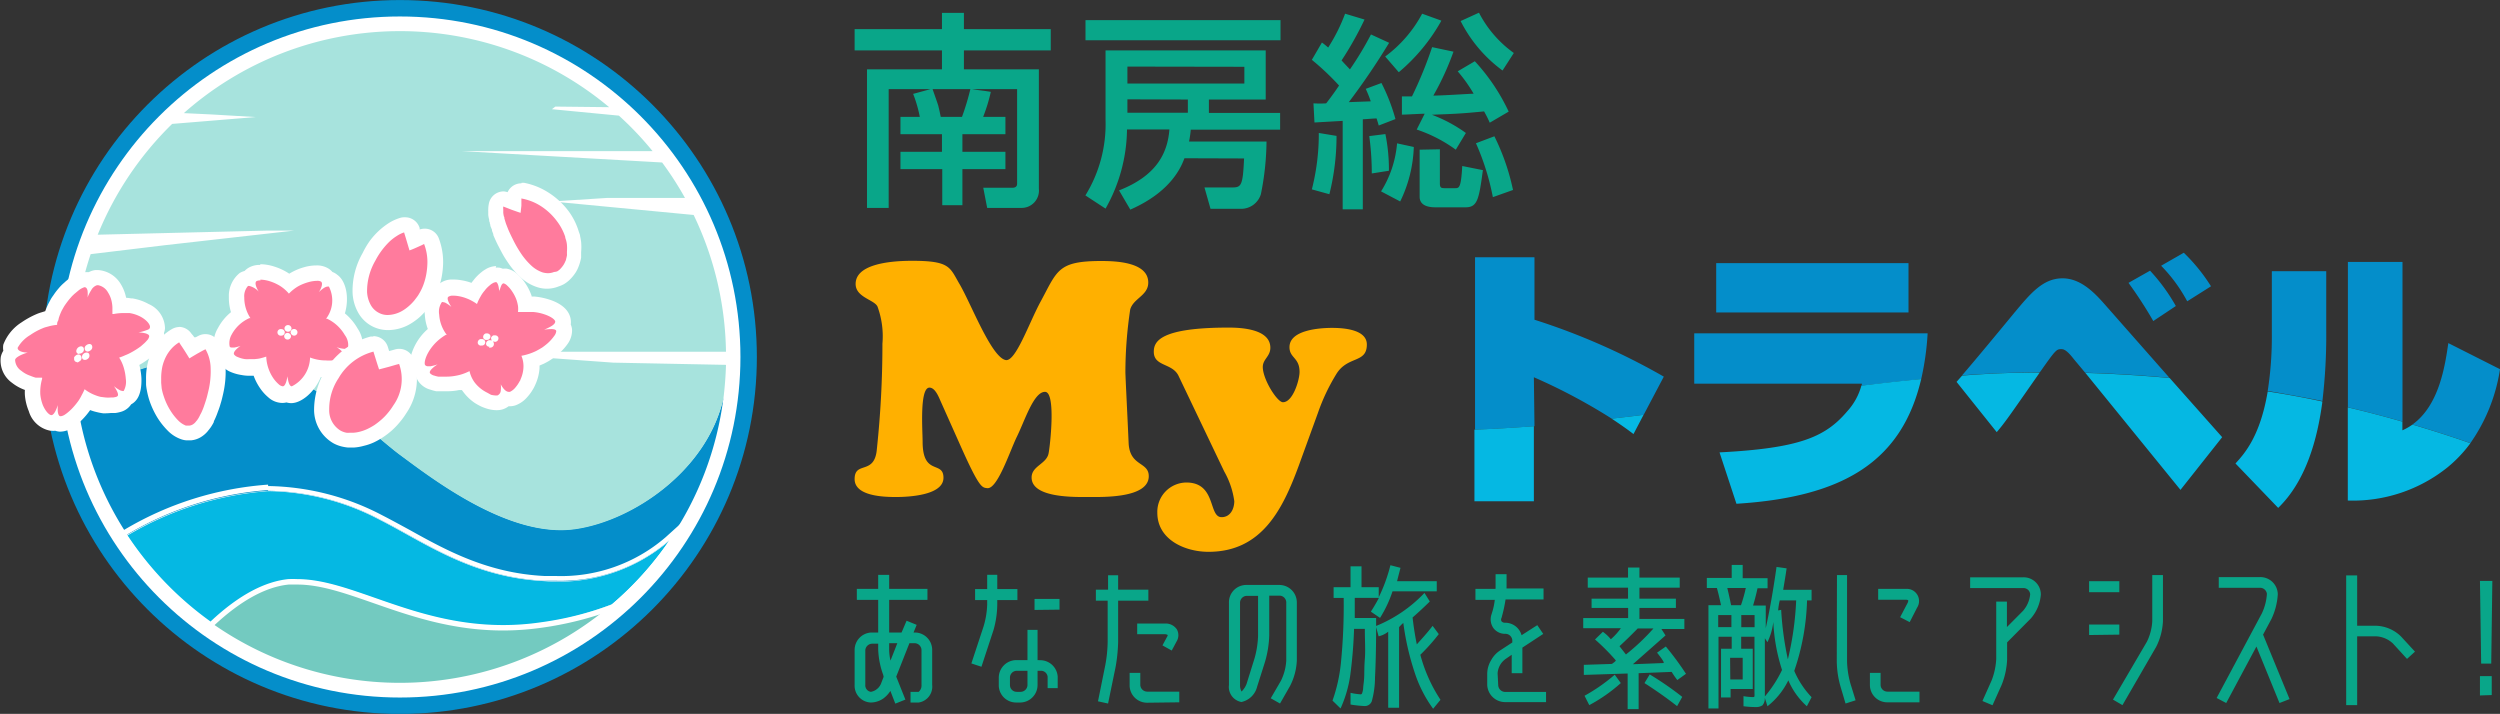
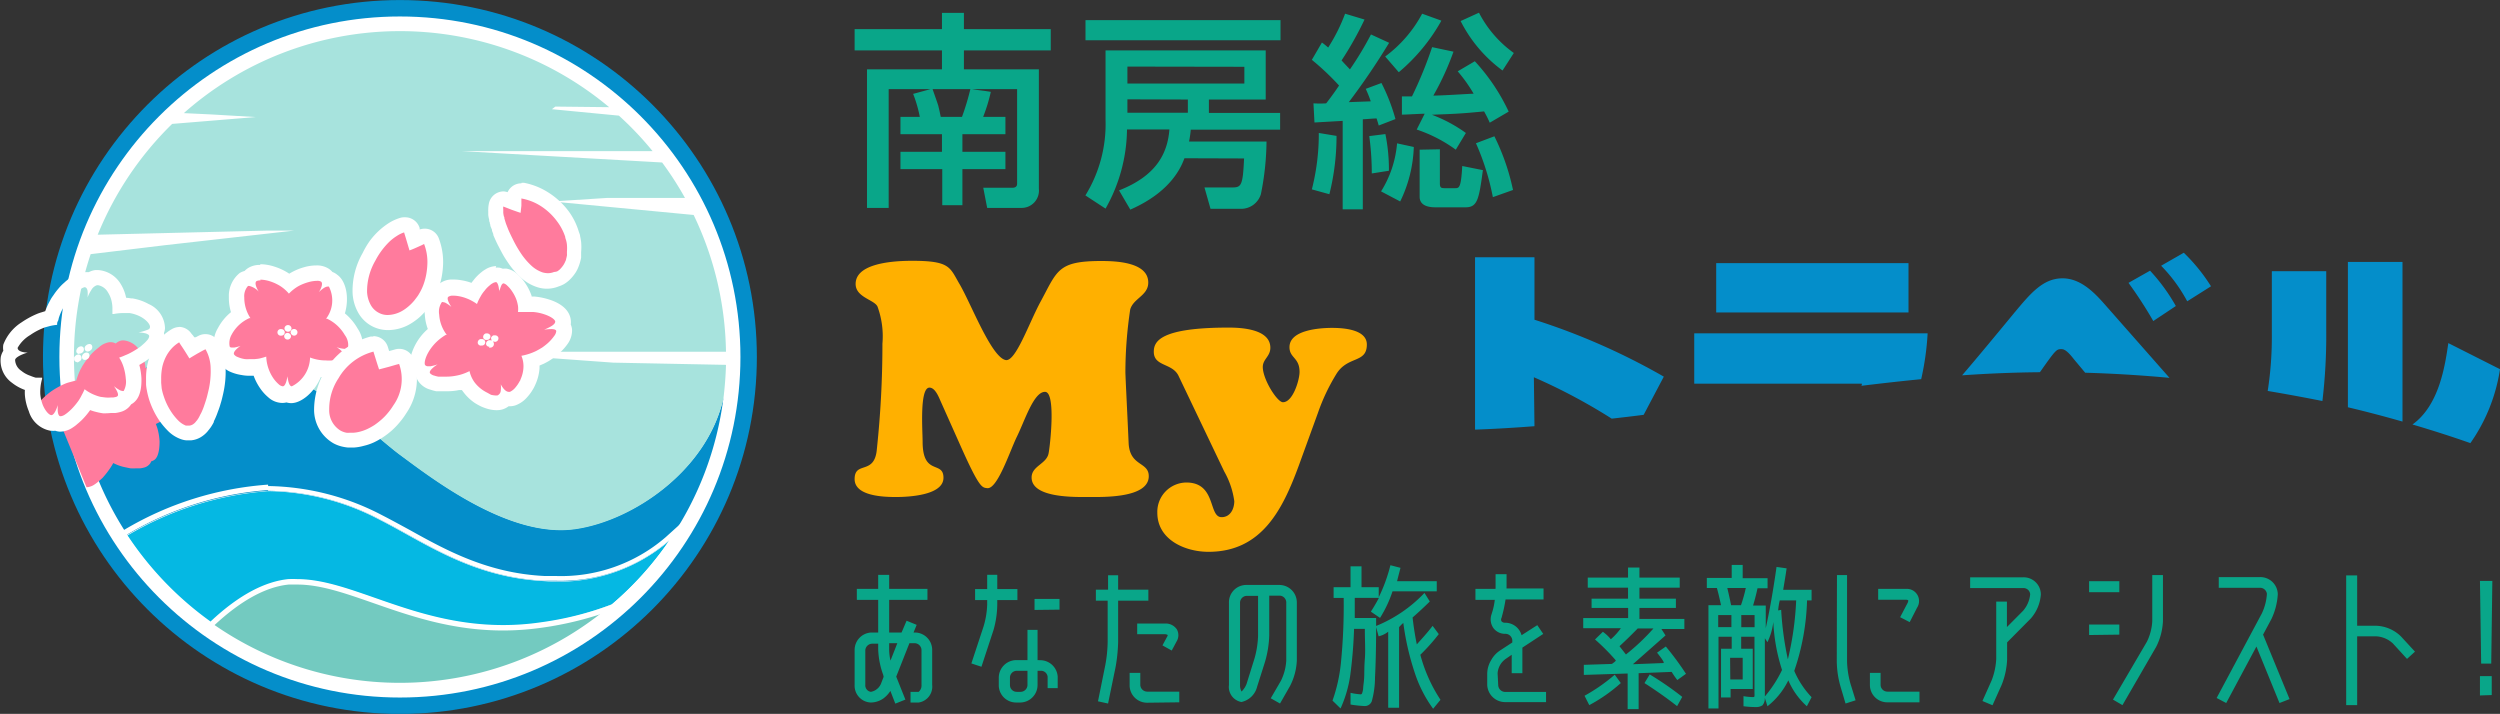
<svg xmlns="http://www.w3.org/2000/svg" viewBox="0 0 248.18 70.87">
  <rect x="0" y="0" width="248.18" height="70.87" fill="#333333" stroke="none" />
  <defs>
    <style>.cls-7{fill:#fff}.cls-2{fill:#048eca}.cls-4{fill:#05b8e3}.cls-6{fill:#ff7b9d}.cls-8{fill:#09a689}.cls-9{fill:#ffb000}</style>
  </defs>
  <circle cx="39.7" cy="35.44" r="34.62" stroke="#048eca" stroke-miterlimit="10" stroke-width="1.63" fill="#fff" />
  <path class="cls-2" d="M26.62 48.72a24.41 24.41 0 0111.1 2.86c4.33 2.17 9.1 5.72 16.3 6.07a16.92 16.92 0 0012.42-4 32.24 32.24 0 005.38-14.17c-1.62 7.22-9 12.18-14.68 13-6.5 1-14.13-4.94-17.43-7.36s-9.8-9.45-18.47-9.54a22.5 22.5 0 00-13.6 4.2 32.21 32.21 0 005 13.31 31.92 31.92 0 0113.98-4.37z" />
  <path d="M28.61 57.56c-2.23.23-4.82 1.49-7.71 4.21A32.35 32.35 0 0060.74 60a32.11 32.11 0 01-7.07 1.78C42.15 63.46 35 56.92 28.61 57.56z" fill="#73cac0" />
  <path class="cls-4" d="M66.44 53.69a16.92 16.92 0 01-12.42 4c-7.2-.35-12-3.9-16.3-6.07a24.41 24.41 0 00-11.1-2.86 31.92 31.92 0 00-14 4.42 32.72 32.72 0 008.29 8.63c2.89-2.72 5.48-4 7.71-4.21 6.39-.64 13.54 5.9 25.06 4.25A32.11 32.11 0 0060.74 60a32.13 32.13 0 005.7-6.31z" />
  <path d="M60.87 36L46 34.92h26.07a32.36 32.36 0 00-3.21-13.58L54.8 20l5.46-.35H68a32.48 32.48 0 00-2.27-3.52L45.78 15h19a31.79 31.79 0 00-3.34-3.52l-6.65-.64.34-.26 5.34.06a32.34 32.34 0 00-42.22.59l2.72.13 4.42.26-8.3.68a32.46 32.46 0 00-7.39 11l16.91-.41h2.6l-12.82 1.45-7.39.89a32.22 32.22 0 00-1.66 10.21 33.48 33.48 0 00.3 4.39 22.5 22.5 0 0113.6-4.2c8.67.09 15.18 7.11 18.47 9.54s10.93 8.32 17.43 7.36c5.7-.83 13.06-5.79 14.68-13 .13-1.09.22-2.19.25-3.31z" fill="#a7e3dd" />
  <path class="cls-6" d="M49.3 40a2.35 2.35 0 01-.66-.1 3 3 0 01-.53-.18 3.81 3.81 0 01-.56-.31 3.91 3.91 0 01-1-1 3.13 3.13 0 01-.36-.58 6 6 0 01-1.81.3h-.98a4.09 4.09 0 01-.48-.13 1.41 1.41 0 01-.82-.56.81.81 0 01-.15-.46 1 1 0 01-.34-.33 1.38 1.38 0 01-.08-1.11A4.89 4.89 0 0143.36 33a4.18 4.18 0 01-.46-1.72 2.34 2.34 0 01.46-1.77 1 1 0 01.37-.2.89.89 0 01.25-.37 1.4 1.4 0 01.81-.33H45a3.81 3.81 0 01.64.06 5.42 5.42 0 011 .29l.36.16.19-.32a4.59 4.59 0 01.33-.44 3 3 0 01.3-.34 3.12 3.12 0 01.35-.31 1.81 1.81 0 01.32-.22 1.35 1.35 0 01.67-.21.71.71 0 01.21 0 .83.83 0 01.34.15.75.75 0 01.28 0h.12a1.5 1.5 0 01.76.42 3.87 3.87 0 01.6.71 4.82 4.82 0 01.54 1.06 5.08 5.08 0 01.15.59H53a5.54 5.54 0 011.31.27c.55.17 1.5.58 1.6 1.33a1.16 1.16 0 01-.08.52.87.87 0 01.19.48 1.56 1.56 0 01-.34 1 4.62 4.62 0 01-.81.89 6.59 6.59 0 01-.55.43l-.35.22-.36.19a4.75 4.75 0 01-.88.36 3 3 0 010 .73 4 4 0 01-.35 1.38c-.05.1-.1.2-.16.3s-.1.17-.15.26-.24.32-.35.45a2 2 0 01-.84.62 1.12 1.12 0 01-.35.06 1.13 1.13 0 01-.36-.06 1.13 1.13 0 01-.6.4 2 2 0 01-.27-.04z" />
  <path class="cls-7" d="M49.21 28c.13 0 .21.18.27.39a3.53 3.53 0 01.08.61c0-.08 0-.18.07-.28a2.47 2.47 0 01.1-.29c.06-.17.15-.3.27-.3a.82.82 0 01.36.23 2.92 2.92 0 01.48.57 3.7 3.7 0 01.45.89 4.27 4.27 0 01.13.54 2.47 2.47 0 010 .61H52.9a4.61 4.61 0 011.13.23c.64.21 1.06.51 1.09.72a.36.36 0 01-.1.23 1.18 1.18 0 01-.29.23 5.22 5.22 0 01-.72.35 4.65 4.65 0 01.68-.06h.07c.24 0 .45.06.46.2a.91.91 0 01-.21.49 4.25 4.25 0 01-.67.74c-.15.13-.32.26-.5.39l-.3.18-.31.17a5.64 5.64 0 01-1.47.48 2.68 2.68 0 01.2 1.23 3.19 3.19 0 01-.29 1.12c0 .08-.08.16-.12.24s-.09.15-.13.22a4 4 0 01-.28.37 1.56 1.56 0 01-.52.4h-.11c-.35 0-.65-.47-.8-.75a2.31 2.31 0 010 .64.55.55 0 01-.34.47h-.16a2.33 2.33 0 01-.47-.07L48.4 39a4 4 0 01-.44-.25 3.54 3.54 0 01-.83-.77 3 3 0 01-.52-1.14 5.07 5.07 0 01-.69.29 4.11 4.11 0 01-.67.17 4.71 4.71 0 01-.89.09h-.85a2.74 2.74 0 01-.39-.1.81.81 0 01-.43-.24c-.15-.24.43-.67.75-.88a4.17 4.17 0 01-.7.19h-.21a.4.4 0 01-.33-.12c-.2-.35.37-2 2.06-3h.09a3.66 3.66 0 01-.75-2 1.69 1.69 0 01.26-1.24.15.15 0 01.14 0 .61.61 0 01.31.11 3.39 3.39 0 01.5.36c-.19-.28-.5-.83-.31-1a.76.76 0 01.38-.12H45a3.49 3.49 0 01.53.05 4.07 4.07 0 01.86.25 3.49 3.49 0 01.48.23 4.2 4.2 0 01.48.3 5.06 5.06 0 01.23-.52c.09-.16.17-.31.26-.45a3.58 3.58 0 01.28-.37 2.86 2.86 0 01.27-.31c.09-.09.18-.16.26-.23a1.18 1.18 0 01.24-.17.65.65 0 01.3-.11m-.9 5.72h.13a.35.35 0 00.26-.42.34.34 0 00-.33-.22h-.12a.36.36 0 00-.26.42.32.32 0 00.32.23m.77.18a.4.4 0 00.15 0 .35.35 0 00.26-.43.34.34 0 00-.32-.21H49a.33.33 0 00-.13.07l-.09.1a.28.28 0 000 .25.27.27 0 00.17.19.35.35 0 00.14 0m-1.32.4h.11a.32.32 0 10-.06-.64h-.12a.36.36 0 00-.27.41.32.32 0 00.33.24m.78.2a.3.3 0 00.13 0A.36.36 0 0049 34a.34.34 0 00-.34-.22.32.32 0 00-.13 0 .36.36 0 00-.27.42.32.32 0 00.33.22m.67-8a2.06 2.06 0 00-1.08.33 3 3 0 00-.4.28 4.17 4.17 0 00-.38.34 3.59 3.59 0 00-.37.42c-.08.09-.15.19-.23.29a5.22 5.22 0 00-1-.26 4.38 4.38 0 00-.76-.07h-.3a2.06 2.06 0 00-1.25.52 1.49 1.49 0 00-.28.34 1.56 1.56 0 00-.34.23 3 3 0 00-.7 2.36 4.93 4.93 0 00.3 1.46 5.48 5.48 0 00-1.65 2.57A2.12 2.12 0 0041 37a1.66 1.66 0 00.3.36 1.65 1.65 0 00.21.46 2.11 2.11 0 001.21.86 4.91 4.91 0 00.58.16H44.4a5.55 5.55 0 001.18-.12h.27l.12.16A4.76 4.76 0 0047.13 40a6.11 6.11 0 00.65.36 5 5 0 00.67.24 3.34 3.34 0 00.85.12 2.18 2.18 0 00.52-.06 1.91 1.91 0 00.67-.33h.12a1.77 1.77 0 00.56-.09 2.82 2.82 0 001.18-.83 4.34 4.34 0 00.42-.54c.07-.12.14-.22.2-.33s.12-.23.17-.35a4.68 4.68 0 00.42-1.63v-.27l.44-.19.34-.18a4.61 4.61 0 00.46-.29c.18-.13.39-.29.58-.45a5.15 5.15 0 00.94-1 2.31 2.31 0 00.47-1.45 1.53 1.53 0 00-.13-.51 1.93 1.93 0 000-.48c-.16-1.21-1.4-1.77-2.13-2a6.78 6.78 0 00-1.45-.3h-.31a.19.19 0 000-.08 5.33 5.33 0 00-.62-1.24 4.68 4.68 0 00-.71-.84 2.21 2.21 0 00-1.14-.61 1.14 1.14 0 00-.26 0h-.15a1.89 1.89 0 00-.32-.1 2.09 2.09 0 00-.36 0z" />
  <path class="cls-6" d="M54.4 27.9a2.45 2.45 0 01-.75-.12 3.68 3.68 0 01-1.38-.78 7.08 7.08 0 01-1.11-1.3c-.16-.23-.32-.48-.47-.74l-.42-.79c-.19-.38-.36-.73-.49-1.06l-.18-.46a4.33 4.33 0 01-.17-.51l-.12-.44a4.3 4.3 0 01-.08-.45v-.36a2.27 2.27 0 010-.5.73.73 0 01.39-.5.69.69 0 01.62 0l.8.3v-.47a.75.75 0 01.29-.53.7.7 0 01.46-.16H52a6.07 6.07 0 012 .79 6.86 6.86 0 011.9 1.74 6.08 6.08 0 01.9 1.73 3.45 3.45 0 01.12.46 2.87 2.87 0 01.08.44 4.47 4.47 0 010 .89V25.54c0 .07-.06.26-.1.4a3.86 3.86 0 01-.15.39 2.38 2.38 0 01-.2.39 3.63 3.63 0 01-.52.62 4.33 4.33 0 01-.37.27l-.37.17a2.46 2.46 0 01-.89.12z" />
  <path class="cls-7" d="M51.85 19.72a5.34 5.34 0 011.78.7A6.09 6.09 0 0155.32 22a5.34 5.34 0 01.79 1.51c0 .13.07.26.1.39a2.53 2.53 0 01.07.38 4.61 4.61 0 010 .74 1.37 1.37 0 010 .19.45.45 0 010 .16 3.38 3.38 0 01-.08.34c0 .1-.07.21-.11.31a2.49 2.49 0 01-.15.28 3 3 0 01-.39.47 2.07 2.07 0 01-.24.17A1.34 1.34 0 0155 27a1.62 1.62 0 01-.61.12 2 2 0 01-.53-.08 3.1 3.1 0 01-1.1-.66 6.76 6.76 0 01-1-1.16 11.926 11.926 0 01-.84-1.45c-.13-.26-.34-.69-.47-1l-.09-.23-.09-.23c-.06-.15-.1-.3-.14-.43l-.06-.2c0-.07 0-.13-.05-.2a2.7 2.7 0 01-.06-.36v-.32a1.39 1.39 0 010-.3l.85.33.6.21.27.09.08-.71v-.72m0-1.5a1.49 1.49 0 00-1.37.88A1.62 1.62 0 0050 19a1.5 1.5 0 00-1.46 1.17 3.12 3.12 0 00-.07.63 1.55 1.55 0 000 .23v.3a2.7 2.7 0 00.09.47c0 .11 0 .19.06.27v.08l.05.16c0 .16.11.33.17.51v.09l.06.15.07.18v.09c.15.35.31.72.52 1.12s.29.56.44.83.33.54.5.79a7.89 7.89 0 001.23 1.44 4.38 4.38 0 001.68 1 3.1 3.1 0 002.1-.07 3.12 3.12 0 00.56-.24 3.53 3.53 0 00.45-.33 4.13 4.13 0 00.67-.78 2.86 2.86 0 00.27-.51 4.75 4.75 0 00.3-1v-.25-.31a5.57 5.57 0 000-1 5.78 5.78 0 00-.1-.57c0-.13-.08-.3-.14-.48a6.59 6.59 0 00-1-2 7.58 7.58 0 00-2.11-1.92 6.92 6.92 0 00-2.3-.9h-.26z" />
  <path class="cls-6" d="M28.88 39.23a.94.94 0 01-.45-.11.94.94 0 01-.43.09 1.41 1.41 0 01-.89-.39 3.83 3.83 0 01-.67-.75 4.83 4.83 0 01-.71-1.62 3.44 3.44 0 01-.45 0h-.61a3.43 3.43 0 01-.56-.06 3.88 3.88 0 01-.9-.25 1.43 1.43 0 01-.7-.58.92.92 0 01-.12-.44.85.85 0 01-.31-.33 2.26 2.26 0 01.24-2 4.42 4.42 0 011.51-1.65 4.34 4.34 0 01-.35-1.75c0-.32.08-1.37.73-1.77a1 1 0 01.5-.14 1 1 0 01.37-.38 1.4 1.4 0 01.76-.17 4 4 0 011.17.2 5 5 0 011.14.53 3.94 3.94 0 01.53.38 4.41 4.41 0 01.53-.35 4.86 4.86 0 011.13-.48 3.73 3.73 0 011.05-.16 1.4 1.4 0 01.82.2 1 1 0 01.33.37 1 1 0 01.46.16c.63.43.94 2 .31 3.51a4.57 4.57 0 011.5 1.6c.17.29.7 1.3.33 2a.94.94 0 01-.31.34 1 1 0 01-.12.46c-.32.59-1.28.8-1.68.86a4.59 4.59 0 01-.76.06 5.23 5.23 0 01-1-.09c-.44 1.57-1.63 2.66-2.4 2.66z" />
  <path class="cls-7" d="M25.84 27.76a3.41 3.41 0 01.94.16 4.64 4.64 0 011 .45 3.85 3.85 0 01.9.78 4.31 4.31 0 01.94-.74 4.79 4.79 0 011-.4 3.25 3.25 0 01.84-.13.77.77 0 01.4.07c.25.17 0 .75-.21 1.05.22-.21.61-.55.87-.55a.28.28 0 01.13 0 3 3 0 01-.28 3.19h.1a4 4 0 011.76 1.62 1.65 1.65 0 01.32 1.24c0 .1-.17.13-.32.13a2.59 2.59 0 01-.81-.17c.3.2.83.6.7.85a1.87 1.87 0 01-1.14.47 4.26 4.26 0 01-.64 0 4.32 4.32 0 01-1.56-.29 3.27 3.27 0 01-1.81 2.86c-.28 0-.39-.63-.43-1-.06.33-.19 1-.47 1a.75.75 0 01-.41-.21 3.3 3.3 0 01-.53-.6 4.08 4.08 0 01-.7-2.14c-.2.07-.39.12-.58.17s-.38.06-.56.08h-.51a3.28 3.28 0 01-.46 0 2.9 2.9 0 01-.73-.21.74.74 0 01-.35-.25c-.14-.25.35-.66.64-.85a4.28 4.28 0 01-.62.16h-.18c-.13 0-.24 0-.28-.11a1.72 1.72 0 01.2-1.18 3.71 3.71 0 011.76-1.63h.1a3.69 3.69 0 01-.61-2.05 1.51 1.51 0 01.37-1.14.32.32 0 01.14 0 1.87 1.87 0 01.92.56c-.18-.3-.47-.88-.2-1.05a.85.85 0 01.38-.06m2.74 5.09a.34.34 0 00.34-.32.35.35 0 00-.34-.34.35.35 0 00-.36.32.34.34 0 00.34.34m-.65.39a.34.34 0 00.34-.31.34.34 0 00-.34-.34.33.33 0 100 .65m1.27 0a.33.33 0 100-.66.34.34 0 00-.35.32.35.35 0 00.34.34m-.65.39a.34.34 0 00.35-.32.35.35 0 00-.34-.34.33.33 0 00-.34.32.34.34 0 00.33.34m-2.71-7.41a2.15 2.15 0 00-1.15.28 1.83 1.83 0 00-.4.32 1.81 1.81 0 00-.48.2 2.91 2.91 0 00-1.08 2.39 4.86 4.86 0 00.21 1.5 5.14 5.14 0 00-1.29 1.57 3.06 3.06 0 00-.23 2.69 1.69 1.69 0 00.27.36 2.33 2.33 0 00.16.41 2.21 2.21 0 001.07.91 4.39 4.39 0 001.08.3 3.79 3.79 0 00.64.07h.55a5.46 5.46 0 00.64 1.24 4.43 4.43 0 00.81.9A2.11 2.11 0 0028 40a1.8 1.8 0 00.44-.05 1.67 1.67 0 00.47.07c1 0 2.3-1.06 2.94-2.59h.46a6.25 6.25 0 00.87-.07 3.05 3.05 0 002.23-1.24 2 2 0 00.17-.44 1.81 1.81 0 00.26-.36 3 3 0 00-.34-2.71 5.52 5.52 0 00-1.26-1.5c.47-1.62.09-3.25-.77-3.84A1.51 1.51 0 0033 27a1.69 1.69 0 00-.36-.32 2.16 2.16 0 00-1.24-.33 4.49 4.49 0 00-1.26.19 5.63 5.63 0 00-1.29.55l-.14.08-.15-.1a5.79 5.79 0 00-1.31-.6 4.68 4.68 0 00-1.4-.24z" />
  <path class="cls-6" d="M38.48 32a2.78 2.78 0 01-1.28-.31 2.68 2.68 0 01-1.11-1.15 3.71 3.71 0 01-.4-1.57 6.76 6.76 0 01.92-3.51 8.06 8.06 0 011.53-2 6.41 6.41 0 01.86-.66 3.68 3.68 0 01.92-.43h.2a.75.75 0 01.72.54l.29 1 .42-.19.21-.1a.81.81 0 01.34-.08.58.58 0 01.26.05.73.73 0 01.43.41 5.75 5.75 0 01.39 2.17 7.69 7.69 0 01-.13 1.25 6.94 6.94 0 01-.37 1.29 7.22 7.22 0 01-.44.88c-.08.15-.17.28-.26.42l-.29.36a6.6 6.6 0 01-.63.66 5.94 5.94 0 01-.71.51 3.73 3.73 0 01-1.87.55z" />
  <path class="cls-7" d="M40.12 23.09s.14.45.27.89l.26.88.24-.09.24-.1.27-.12.49-.22.21-.11a5 5 0 01.33 1.88 7.31 7.31 0 01-.11 1.11 6.26 6.26 0 01-.32 1.15 5.27 5.27 0 01-.39.79 2.64 2.64 0 01-.23.35l-.25.33a4.85 4.85 0 01-.55.56 4.19 4.19 0 01-.6.44 3 3 0 01-1.48.44 1.82 1.82 0 01-.92-.23 1.91 1.91 0 01-.81-.83 3 3 0 01-.33-1.21 6.05 6.05 0 01.82-3.12A7.43 7.43 0 0138.65 24a4.74 4.74 0 01.75-.58 3 3 0 01.72-.35m0-1.5a1.39 1.39 0 00-.4.06 4.59 4.59 0 00-1.1.5 7.06 7.06 0 00-1 .77 7.5 7.5 0 00-.9 1 8.4 8.4 0 00-.72 1.22 7.52 7.52 0 00-1 3.91 4.4 4.4 0 00.49 1.88 3.39 3.39 0 001.42 1.46 3.45 3.45 0 001.63.4 4.44 4.44 0 002.25-.65 6.24 6.24 0 00.8-.58 6.44 6.44 0 00.73-.75q.18-.21.33-.42c.1-.15.2-.3.29-.46a8.14 8.14 0 00.49-1 7.79 7.79 0 00.42-1.44 8.28 8.28 0 00.14-1.38 6.65 6.65 0 00-.44-2.46 1.49 1.49 0 00-1.39-.93 1.69 1.69 0 00-.5.08v-.14a1.5 1.5 0 00-1.44-1.07z" />
-   <path class="cls-6" d="M6 42.06a.79.79 0 01-.45-.15.87.87 0 01-.42.1c-.72 0-1.26-.77-1.55-1.44a4.65 4.65 0 01-.33-1.38 5.15 5.15 0 010-1 3.55 3.55 0 01-.5-.19 3.23 3.23 0 01-1.09-.6 2 2 0 01-.89-1.79 1.2 1.2 0 01.34-.61 1 1 0 01-.05-.63c.13-.67 1.18-1.48 1.49-1.71a8 8 0 011.39-.77 3.44 3.44 0 01.42-.14l.41-.11a2.8 2.8 0 01.28-.06 1.9 1.9 0 01.09-.29 5.94 5.94 0 01.32-.79l.2-.37.23-.35a7.74 7.74 0 01.47-.62l.24-.27.27-.26.46-.38a2.06 2.06 0 011-.48h.15a1 1 0 01.49.13 1.24 1.24 0 01.64-.31h.15a2.14 2.14 0 011.62 1.06 3.21 3.21 0 01.47 1.18 3.89 3.89 0 01.08.51h.64l.39.05a4.56 4.56 0 011.42.48c.65.37 1.32 1 1.26 1.7a1 1 0 01-.16.44 1 1 0 01.08.45 1.52 1.52 0 01-.4.85 2.74 2.74 0 01-.34.35l-.2.17a1 1 0 01-.17.15 6.92 6.92 0 01-1 .66c-.16.09-.32.17-.5.25a4.56 4.56 0 01.18.52 6 6 0 01.19 1.2c0 1.37-.35 1.7-.47 1.81a1 1 0 01-.36.18.82.82 0 01-.24.36 1.05 1.05 0 01-.48.26 2.56 2.56 0 01-.36.07h-.38a4.7 4.7 0 01-.62 0l-.57-.12a4.12 4.12 0 01-.61-.18c-.17-.06-.34-.14-.51-.22a4.48 4.48 0 01-.28.47 8.46 8.46 0 01-.78 1c-.14.13-.27.25-.4.35a3.17 3.17 0 01-.36.28 1.54 1.54 0 01-.83.3z" />
+   <path class="cls-6" d="M6 42.06a.79.79 0 01-.45-.15.87.87 0 01-.42.1c-.72 0-1.26-.77-1.55-1.44c.13-.67 1.18-1.48 1.49-1.71a8 8 0 011.39-.77 3.44 3.44 0 01.42-.14l.41-.11a2.8 2.8 0 01.28-.06 1.9 1.9 0 01.09-.29 5.94 5.94 0 01.32-.79l.2-.37.23-.35a7.74 7.74 0 01.47-.62l.24-.27.27-.26.46-.38a2.06 2.06 0 011-.48h.15a1 1 0 01.49.13 1.24 1.24 0 01.64-.31h.15a2.14 2.14 0 011.62 1.06 3.21 3.21 0 01.47 1.18 3.89 3.89 0 01.08.51h.64l.39.05a4.56 4.56 0 011.42.48c.65.37 1.32 1 1.26 1.7a1 1 0 01-.16.44 1 1 0 01.08.45 1.52 1.52 0 01-.4.85 2.74 2.74 0 01-.34.35l-.2.17a1 1 0 01-.17.15 6.92 6.92 0 01-1 .66c-.16.09-.32.17-.5.25a4.56 4.56 0 01.18.52 6 6 0 01.19 1.2c0 1.37-.35 1.7-.47 1.81a1 1 0 01-.36.18.82.82 0 01-.24.36 1.05 1.05 0 01-.48.26 2.56 2.56 0 01-.36.07h-.38a4.7 4.7 0 01-.62 0l-.57-.12a4.12 4.12 0 01-.61-.18c-.17-.06-.34-.14-.51-.22a4.48 4.48 0 01-.28.47 8.46 8.46 0 01-.78 1c-.14.13-.27.25-.4.35a3.17 3.17 0 01-.36.28 1.54 1.54 0 01-.83.3z" />
  <path class="cls-7" d="M9.72 28.31a1.42 1.42 0 011 .72 2.65 2.65 0 01.37.92 3.42 3.42 0 01.07.57v.65h.14a5 5 0 01.84-.09h.73a3.54 3.54 0 011.14.39c.61.35.9.77.88 1s-.2.25-.44.34a4.44 4.44 0 01-.71.19 3.44 3.44 0 01.69.09.91.91 0 01.28.12.2.2 0 01.1.19.78.78 0 01-.23.41 3.12 3.12 0 01-.26.27l-.16.14-.18.16A7.81 7.81 0 0113 35a4.13 4.13 0 01-.56.26 4.84 4.84 0 01-.61.24 3.9 3.9 0 01.49 1.12 5.23 5.23 0 01.17 1 1.88 1.88 0 01-.21 1.19.19.19 0 01-.13 0 .74.74 0 01-.33-.12 3 3 0 01-.51-.36c.2.29.54.83.35 1a.48.48 0 01-.16.08l-.27.05H11a3.08 3.08 0 01-.51 0L10 39.4a3.45 3.45 0 01-.52-.16 4 4 0 01-1.08-.6 6.49 6.49 0 01-.29.59 4.74 4.74 0 01-.31.54 6.74 6.74 0 01-.69.83 4.57 4.57 0 01-.34.31 2.68 2.68 0 01-.3.23 1 1 0 01-.42.18H6c-.15 0-.22-.19-.26-.42a4.06 4.06 0 010-.69c-.12.38-.36 1-.64 1-.2 0-.58-.36-.85-1A4 4 0 014 39.13a4.72 4.72 0 01.18-1.52v-.12h-.64A4.42 4.42 0 013 37.3a2.77 2.77 0 01-.87-.48 1.37 1.37 0 01-.63-1.07c0-.18.26-.34.51-.47a4.43 4.43 0 01.74-.28c-.37 0-1-.1-1-.47A3.42 3.42 0 013 33.26a6.27 6.27 0 011.23-.67 2 2 0 01.34-.12l.37-.1a4.63 4.63 0 01.73-.12c0-.12 0-.25.07-.36s.07-.24.11-.36a6 6 0 01.28-.7l.18-.32a3.28 3.28 0 01.2-.31c.14-.2.28-.38.42-.55l.22-.25.22-.21.42-.35a1.75 1.75 0 01.6-.33c.17 0 .26.15.3.35a3.06 3.06 0 010 .67 3.86 3.86 0 01.37-.73 1 1 0 01.55-.48m-1 6.58a.51.51 0 00.39-.13.38.38 0 00.1-.52.26.26 0 00-.22-.1.51.51 0 00-.31.12.37.37 0 00-.1.52.26.26 0 00.22.1m-.86.22a.51.51 0 00.35-.11.39.39 0 00.09-.52.29.29 0 00-.22-.1.51.51 0 00-.32.14c-.17.17-.21.41-.08.53a.27.27 0 00.21.09m.57.59a.46.46 0 00.3-.12.39.39 0 00.09-.52.32.32 0 00-.23-.09.46.46 0 00-.3.12.39.39 0 00-.08.53.35.35 0 00.22.08m-.84.24h.14a.55.55 0 00.14-.09.38.38 0 00.13-.6.27.27 0 00-.21-.09.44.44 0 00-.32.15.45.45 0 00-.11.13.74.74 0 000 .14.31.31 0 00.08.25.28.28 0 00.21.08m2.13-9.13h-.32a1.91 1.91 0 00-.65.21 2.21 2.21 0 00-.37 0h-.29a2.73 2.73 0 00-1.25.61 5.36 5.36 0 00-.54.45 3.2 3.2 0 00-.28.26q-.13.13-.27.3a6 6 0 00-.5.66c-.09.12-.17.24-.25.37l-.24.45a7.13 7.13 0 00-.33.77l-.35.11a4.4 4.4 0 00-.51.18 8.72 8.72 0 00-1.49.82 4.53 4.53 0 00-1.81 2.21 1.8 1.8 0 000 .61 1.87 1.87 0 00-.25.61A2.71 2.71 0 001.19 38a4.57 4.57 0 001.28.71 4.17 4.17 0 000 .5 5.21 5.21 0 00.39 1.61A2.76 2.76 0 005 42.76h.1a1.58 1.58 0 00.38 0 1.81 1.81 0 00.44.09H6a2.27 2.27 0 001.25-.43 3.09 3.09 0 00.43-.33c.14-.11.28-.24.43-.38a7.49 7.49 0 00.84-1 5 5 0 00.66.2 5.67 5.67 0 00.62.12A6.4 6.4 0 0011 41h.44a3.11 3.11 0 00.5-.1 1.79 1.79 0 00.83-.46 1.89 1.89 0 00.25-.3 1.73 1.73 0 00.28-.19c.19-.17.79-.67.74-2.39a6.27 6.27 0 00-.21-1.33 8.82 8.82 0 001.08-.72l.2-.17.21-.19a2.89 2.89 0 00.38-.4 2.23 2.23 0 00.58-1.28 1.53 1.53 0 000-.43 1.47 1.47 0 00.1-.44 2.68 2.68 0 00-1.63-2.42 4.93 4.93 0 00-1.62-.56H13a3.93 3.93 0 00-.48-.06 4.09 4.09 0 00-.52-1.34 2.85 2.85 0 00-2.25-1.41z" />
  <path class="cls-6" d="M34.66 43.71l-.41-.05a3.24 3.24 0 01-.79-.28 3.1 3.1 0 01-1.53-2.75 6.4 6.4 0 011-3.53 6.28 6.28 0 014-3h.14a.75.75 0 01.71.53l.36 1.11 1.28-.35h.21a.73.73 0 01.68.44 5.24 5.24 0 01-.61 4.82 6.88 6.88 0 01-.62.85 7.12 7.12 0 01-1.47 1.32 7.22 7.22 0 01-.82.46 5.43 5.43 0 01-.85.3 3.78 3.78 0 01-.84.14h-.43z" />
  <path class="cls-7" d="M37.06 34.87l.28.9c.14.45.29.9.29.9l.31-.08.68-.18.69-.2.31-.08a4.49 4.49 0 01-.57 4.11 6.15 6.15 0 01-.55.76 5.71 5.71 0 01-.64.66 8.32 8.32 0 01-.68.53 6.47 6.47 0 01-.72.4 4.16 4.16 0 01-.72.26 3.3 3.3 0 01-.69.11h-.34a1.65 1.65 0 01-.31 0 2 2 0 01-.59-.21 2.36 2.36 0 01-1.13-2.11 5.56 5.56 0 01.93-3.1 5.63 5.63 0 013.45-2.63m0-1.5h-.27a7.57 7.57 0 00-5.61 7.25A3.84 3.84 0 0033.09 44a3.42 3.42 0 001 .36 3.61 3.61 0 00.49.07h.53a4.75 4.75 0 001-.17 5.21 5.21 0 001-.34 7.35 7.35 0 00.92-.52 8 8 0 00.85-.65 7.46 7.46 0 00.78-.81 7.17 7.17 0 00.68-.93A6 6 0 0041 35.5a1.51 1.51 0 00-1.37-.87 1.52 1.52 0 00-.42.06l-.28.08-.3.08-.13-.42a1.51 1.51 0 00-1.43-1.06z" />
  <path class="cls-6" d="M18.73 43h-.2a1.25 1.25 0 01-.31-.07 2.77 2.77 0 01-1.06-.69 6.29 6.29 0 01-.9-1.15 7.69 7.69 0 01-.72-1.54 8.46 8.46 0 01-.23-.9c0-.15-.05-.32-.07-.48v-.5a6.82 6.82 0 01.13-1.36 6.1 6.1 0 01.41-1.31 5 5 0 01.71-1 4.29 4.29 0 01.93-.72.69.69 0 01.37-.1.74.74 0 01.62.34s.6.91.64 1l.16-.09.54-.3.31-.16a.68.68 0 01.34-.08.77.77 0 01.64.35 4.64 4.64 0 01.61 2.2 8.76 8.76 0 01-.23 2.49c-.07.33-.14.61-.22.87s-.17.55-.26.79a5.93 5.93 0 01-.29.69l-.13.26c-.06.13-.12.23-.17.32l-.18.27-.18.22a2.19 2.19 0 01-.5.42 1.42 1.42 0 01-.61.2z" />
  <path class="cls-7" d="M17.79 34l.16.25c.1.14.23.34.36.54.25.39.49.79.49.79l.24-.15.54-.32.56-.31.26-.13a3.91 3.91 0 01.51 1.84 8.38 8.38 0 01-.22 2.29c-.07.28-.13.56-.21.82s-.16.5-.24.73a6.32 6.32 0 01-.26.63c-.05.1-.1.18-.14.27s-.09.17-.13.25l-.14.21-.08.09-.07.09a1.11 1.11 0 01-.29.25.82.82 0 01-.32.11h-.36a2.23 2.23 0 01-.77-.52 5.7 5.7 0 01-.78-1 6.28 6.28 0 01-.64-1.38 5.22 5.22 0 01-.21-.8L16 38v-.44a5.69 5.69 0 01.12-1.18 4.42 4.42 0 01.37-1 3.74 3.74 0 01.6-.84 3.31 3.31 0 01.74-.58m0-1.5a1.59 1.59 0 00-.75.2 4.9 4.9 0 00-1.08.84 5.63 5.63 0 00-.84 1.19 6.53 6.53 0 00-.5 1.38 6.46 6.46 0 00-.16 1.56v.56a4.72 4.72 0 00.08.56 8 8 0 00.25 1 8.42 8.42 0 00.79 1.7 7.29 7.29 0 001 1.27 3.44 3.44 0 001.38.89 2 2 0 00.46.1H19a2.28 2.28 0 00.93-.31 2.74 2.74 0 00.69-.59l.1-.13a.39.39 0 00.08-.1 2.44 2.44 0 00.23-.33 3.24 3.24 0 00.2-.36v-.07l.1-.2a7.8 7.8 0 00.3-.75 8.09 8.09 0 00.28-.83c.09-.28.16-.58.23-.89a9.75 9.75 0 00.25-2.73 5.2 5.2 0 00-.73-2.54 1.48 1.48 0 00-1.27-.71 1.44 1.44 0 00-.69.17l-.27.14H19.28l-.09-.14-.19-.22a1.5 1.5 0 00-1.25-.67zM26.62 48.72a24.41 24.41 0 0111.1 2.86c4.33 2.17 9.1 5.72 16.3 6.07h1.12a16.53 16.53 0 0011.3-4 32.13 32.13 0 01-5.7 6.35 32.11 32.11 0 01-7.07 1.78 25.7 25.7 0 01-3.73.27c-8.89 0-15-4.56-20.42-4.56a9.1 9.1 0 00-.91 0c-2.23.23-4.82 1.49-7.71 4.21a32.72 32.72 0 01-8.29-8.63 31.92 31.92 0 0114-4.42m0-.54a32.35 32.35 0 00-14.3 4.5l-.46.29.3.46a32.72 32.72 0 008.42 8.78l.36.26.33-.31c2.63-2.46 5.12-3.83 7.4-4.06h.85c2.29 0 4.72.85 7.53 1.83 3.66 1.28 7.81 2.73 12.89 2.73a27.22 27.22 0 003.81-.27 33.31 33.31 0 007.19-1.81h.08l.08-.07a33.08 33.08 0 005.8-6.44l2.51-3.67-3.32 3a15.88 15.88 0 01-10.94 3.85h-1.1c-5.62-.28-9.74-2.55-13.37-4.57-.94-.51-1.83-1-2.71-1.45a25.11 25.11 0 00-11.34-2.91z" />
  <path class="cls-8" d="M92.37 8.85h-4.15v11.79h-2.15V6.88h7.44V5h-8.67V2.89h8.67V1.28h2.18v1.61h8.62V5h-8.62v1.88h7.44v11.86a1.72 1.72 0 01-1.72 1.9H98l-.39-2h2.86c.12 0 .5 0 .5-.39v-9.4H96.5c.54.1 1.26.16 1.86.27a16.51 16.51 0 01-.76 2.48h2.21v1.72h-4.27v1.75h4.27v1.72h-4.27v3.58h-2v-3.58h-4.15v-1.72h4.12v-1.75h-4.12V11.6h1.92a13.2 13.2 0 00-.66-2.28zm3.13 2.75a25.12 25.12 0 00.83-2.75h-3.75c.08.24.5 1.41.56 1.63.1.4.16.69.25 1.12zM107.76 2h19.36v2h-19.36zm9.82 13.71c-1.14 3.17-4.31 4.62-5.37 5.1l-1.12-1.91c3.65-1.43 4.81-3.61 5-6.05h-4.21a16.27 16.27 0 01-2.13 7.86l-2-1.31a13.5 13.5 0 002-7.51V5h15.9v4.88h-5.64v1.33h7.07v1.66h-8.87a10.46 10.46 0 01-.17 1.18h7.69a27.39 27.39 0 01-.56 5.23 2.05 2.05 0 01-2 1.45h-3l-.6-2.12h2.69c.95 0 1.12-.1 1.24-2.88zm-5.66-9.1v1.68h11.61V6.63zm0 3.25v1.33h6V9.88zM132.93 8.49a25.66 25.66 0 00-2.7-2.55l1-1.72a7.52 7.52 0 01.62.5 17.56 17.56 0 001.68-3.36l1.93.58A33.1 33.1 0 01133.18 6c.51.56.7.74.83.89a32.77 32.77 0 002.09-3.47l1.8.83a70.16 70.16 0 01-4 5.89l2.18-.08a13.32 13.32 0 00-.5-1.24l1.56-.58a18.81 18.81 0 011.39 3.58l-1.66.64c-.11-.39-.15-.49-.21-.7-.37 0-1.1.08-1.37.08v8.94h-2V12l-2.8.16-.1-1.9a10.29 10.29 0 001.26 0c.35-.44.95-1.26 1.28-1.77zm-.25 5a23.78 23.78 0 01-.71 5.79l-1.74-.48a22.25 22.25 0 00.69-5.6zm4.85-.18a17.55 17.55 0 01.35 3.64l-1.7.27a27.6 27.6 0 00-.25-3.71zm2.82 1.28A13.25 13.25 0 01139 20l-1.9-1a10.66 10.66 0 001.59-4.77zm2.74-12.54a18.35 18.35 0 01-4.23 5.12l-1.35-1.56a12.73 12.73 0 003.67-4.25zm-1.66 9.24c-.48 0-1.81.09-2.26.09V9.57h1a40.71 40.71 0 002-4.89l2.12.45a26.88 26.88 0 01-2 4.36c.83 0 3.09-.15 4-.19a15 15 0 00-1.58-2.22l1.7-1a19.53 19.53 0 013.36 5l-1.88 1.1c-.23-.52-.36-.75-.56-1.12-2.24.21-2.53.23-5.19.33a14.39 14.39 0 013.38 1.81l-1 1.66a14.34 14.34 0 00-3.88-2zm1.51 3.53v3.38c0 .41.11.48.44.48h1.06c.41 0 .6 0 .72-2.2l2.05.41c-.39 2.9-.54 3.69-1.72 3.69h-3c-.64 0-1.56-.14-1.56-1.05v-4.67zM149.16 7A13.78 13.78 0 01145 2.09l1.82-.83a11.27 11.27 0 003.46 4zm-.81 6.53a22.25 22.25 0 011.85 5.33l-2 .71a24.63 24.63 0 00-1.68-5.35z" />
  <path class="cls-2" d="M170.37 26.12h19.09v4.9h-19.09zM152.27 37.45a56.74 56.74 0 017.73 4.11c1.05-.12 2.11-.24 3.17-.38l2-3.79a66 66 0 00-12.84-5.65v-6.2h-5.9v17.11c2-.07 3.93-.19 5.9-.34zM191.36 33.09h-23.17v5h16.64c0 .07 0 .14-.05.21q3-.37 5.94-.66a27.13 27.13 0 00.64-4.55zM202.55 36.89c1.49-2.12 1.6-2.23 2.06-2.23.2 0 .5 0 1.27 1L207 37q4.17.12 8.37.51L208.75 30c-1.08-1.21-2.37-2.37-4-2.37-1.95 0-3.19 1.52-4.76 3.39-1.2 1.46-3.81 4.62-5.21 6.24q3.81-.27 7.71-.31zM230.93 32.82v-5.9h-5.4v6.28a34.7 34.7 0 01-.41 5.61q2.72.46 5.43 1a54.75 54.75 0 00.38-6.99zM238.5 26h-5.42v14.43q2.73.65 5.42 1.42zM248.18 36.65l-5.13-2.59c-.32 2.2-.89 6.17-3.56 8.08 1.93.57 3.85 1.18 5.75 1.85a17.26 17.26 0 002.94-7.34z" />
-   <path class="cls-4" d="M162.16 43.09l1-1.91c-1.06.14-2.12.26-3.17.38.8.53 1.55 1.05 2.17 1.53zM152.27 49.76v-7.45c-2 .15-3.93.27-5.9.34v7.11zM170.7 44.91l1.68 5.1c10.51-.66 16.4-4.12 18.34-12.38q-3 .28-5.94.66a6.17 6.17 0 01-1.41 2.55c-2.17 2.56-4.76 3.66-12.67 4.07zM216.46 48.63l4.14-5.23-5.21-5.87q-4.2-.39-8.37-.51zM198.22 42.9c.85-1 1.21-1.54 4.27-5.92q-3.9 0-7.71.31l-.55.62zM226.16 50.42c2.73-2.64 3.89-6.75 4.39-10.56q-2.72-.59-5.43-1c-.74 4.41-2.28 6.15-3.2 7.15zM243 46.37a13.09 13.09 0 002.24-2.37c-1.9-.67-3.82-1.28-5.75-1.85a6 6 0 01-1 .57v-.86q-2.69-.78-5.42-1.42v9.25a15 15 0 009.93-3.32z" />
  <path class="cls-9" d="M93.4 39.88c-.19-.42-.55-1.4-1.13-1.4-1 0-.68 4.28-.68 5.35 0 3.47 2.07 1.85 2.07 3.6s-3.47 1.91-4.73 1.91-4.09-.1-4.09-1.78c0-1.85 2-.33 2.21-3a98.39 98.39 0 00.55-10.44 8.6 8.6 0 00-.49-3.69c-.32-.68-2.17-.91-2.17-2.24 0-1.85 3-2.3 5.61-2.3 3.79 0 3.73.65 4.7 2.3 1.13 1.91 3.14 7.23 4.57 7.55 1 .23 2.33-3.69 3.5-5.83 1.65-3.05 1.68-4 6-4 1.43 0 4.67.1 4.67 2.14 0 1.29-1.46 1.55-1.79 2.66a42.35 42.35 0 00-.48 6.19c0 .48.19 4.05.32 7.06.1 2.37 2 1.85 2 3.31 0 2.17-4.44 2.07-5.86 2.07s-5.77.13-5.77-1.94c0-1.14 1.46-1.33 1.68-2.37.13-.55.78-6.13-.35-6.13s-2 2.86-2.82 4.51c-.71 1.49-1.92 5.18-2.92 5.05-.52-.06-.78 0-2.72-4.37zM128.92 46.26c-1.59 4.31-3.66 8.52-8.95 8.52-2.33 0-5.08-1.2-5.08-3.88a2.91 2.91 0 012.88-3c3 0 2.17 3.44 3.5 3.44.88 0 1.26-.84 1.26-1.59a8.19 8.19 0 00-1-2.95L117 37.32c-.61-1.3-2.46-.91-2.46-2.4 0-1 .58-2.4 7.42-2.4 1.23 0 4.15.13 4.15 2 0 .87-.75 1.13-.75 1.91 0 1.23 1.43 3.5 2 3.5 1 0 1.65-2.24 1.65-3 0-1.46-1-1.37-1-2.47 0-1.72 3.05-1.91 4.22-1.91s3.46.16 3.46 1.65c0 1.92-1.94 1.07-3.07 3a19.56 19.56 0 00-1.79 3.8z" />
  <path class="cls-2" d="M213.76 31.87a41.36 41.36 0 00-2.46-3.79l2.14-1.21a18.37 18.37 0 012.56 3.51zM217.13 29.91a15.42 15.42 0 00-2.59-3.53l2.25-1.29a17.71 17.71 0 012.7 3.33z" />
  <path class="cls-8" d="M86.45 69.74A1.67 1.67 0 0184.84 68v-3.46a1.73 1.73 0 011.75-1.75h.59v-3.24h-2.12v-1.09h2.12v-1.39h1.09v1.39h3.8v1.09h-3.8v3.24h1.23l.5-1.17 1 .41-.31.76h.11a1.73 1.73 0 011.74 1.75V68a1.59 1.59 0 01-1.34 1.74h-.81v-1.06h.81a.83.83 0 00.28-.68v-3.46a.7.7 0 00-.69-.69h-.51l-1.31 3.32.91 2.28-1 .4-.49-1.26a2.83 2.83 0 01-.66.72 2.21 2.21 0 01-1.28.43zm-.55-5.2V68a.65.65 0 00.55.68 1.35 1.35 0 001-.79l.27-.7-.04-.19a8.13 8.13 0 01-.5-2.54v-.56h-.59a.7.7 0 00-.69.64zm3.18-.69h-.81v.56a5.18 5.18 0 00.13 1.17zM98.63 62.54l-1.2 3.65-1-.33 1.2-3.64A8.31 8.31 0 0098 60v-.43h-1.2v-1.09H98v-1.42h1v1.42h2v1.09h-2V60a9.5 9.5 0 01-.37 2.54zm4.65 3a1.74 1.74 0 011.72 1.65v1.12h-1v-1.12a.66.66 0 00-.68-.6H103V68a1.74 1.74 0 01-1.76 1.74h-.38A1.72 1.72 0 0199.15 68v-.71a1.75 1.75 0 011.74-1.76H102v-3h1v3zM102 68v-1.41h-1.06a.68.68 0 00-.68.69V68a.67.67 0 00.68.68h.38A.69.69 0 00102 68zm.7-7.45v-1.09h2.48v1.06zM109.73 66a13.58 13.58 0 00.23-2.3v-4.07h-1.17v-1.09H110v-1.43h1v1.43h3v1.09h-3v4.07a16.17 16.17 0 01-.25 2.5l-.75 3.64-1-.22zm4.16 3.76a1.73 1.73 0 01-1.75-1.76v-1.2h1.06V68a.69.69 0 00.69.66h3.18v1.06zm1.51-5.69l.51-.95a.2.2 0 000-.09.58.58 0 00-.28-.07h-2.74V61.9h2.74a1.34 1.34 0 011.2.58 1.18 1.18 0 010 1.15l-.51.95zM127.16 67.58a5.18 5.18 0 00.53-2v-5.76a.68.68 0 00-.67-.69H126v4a10.44 10.44 0 01-.41 2.54l-.79 2.49a2.06 2.06 0 01-1.56 1.53A1.52 1.52 0 01122 68v-8.18a1.72 1.72 0 011.76-1.75H127a1.74 1.74 0 011.74 1.75v5.73a6.11 6.11 0 01-.67 2.54l-1 1.75-.92-.52zm-2.27-4.43v-4h-1.11a.69.69 0 00-.68.69V68a1.27 1.27 0 00.15.65 2.1 2.1 0 00.5-.76l.78-2.5a9.19 9.19 0 00.36-2.24zM136.09 60.72c.28-.44.55-.89.8-1.37h-2.4v2h2.12v.79a13.73 13.73 0 004.8-3.28l.53.85q-.82.81-1.71 1.59.16 1.41.42 2.67c.42-.48 1-1.09 1.57-1.84l.61.82A19.4 19.4 0 01141 65a15.2 15.2 0 002 4.47l-.73.89a12.71 12.71 0 01-1.85-3.65 26.37 26.37 0 01-1.11-4.87 3.52 3.52 0 00-.42.42v8h-1.08v-7.55a2.47 2.47 0 01-.95.46l-.25-.91c0 2.2-.05 3.86-.11 5a8.94 8.94 0 01-.32 2.35.73.73 0 01-.72.48 10.81 10.81 0 01-1.39-.15v-1.16a7 7 0 001 .15.15.15 0 00.14-.09 2 2 0 00.11-.45c0-.24.07-.59.1-1.06s0-1.09.07-1.9 0-1.82 0-3h-1.07a45.52 45.52 0 01-.39 4.69 12.18 12.18 0 01-.95 3.21l-.8-.78a15.83 15.83 0 00.84-3.79 57.62 57.62 0 00.27-6.4h-1v-1.07h1.68v-2.07h1.09v2.07h1.71v1a15.94 15.94 0 001.16-3.18l1 .26c-.11.43-.23.87-.34 1.33h3.94v1h-4.39a12.06 12.06 0 01-1.24 2.64zM148.73 68a.7.7 0 00.69.69h4.06v1.01h-4.06a1.78 1.78 0 01-1.78-1.7v-1.12a2.61 2.61 0 01.37-1.31 2.71 2.71 0 01.91-1l1.21-.79v-.18a.69.69 0 00-.68-.68 1.44 1.44 0 01-1.19-.56 1.51 1.51 0 01-.22-1.29l.14-.45a6.53 6.53 0 00.21-1.07h-1.92v-1.09h2a.14.14 0 010-.09V57h1.09v1.33a.14.14 0 000 .09h3.67v1.09h-3.77a14.07 14.07 0 01-.28 1.38l-.12.45a.34.34 0 000 .34.44.44 0 00.34.14 1.69 1.69 0 011.65 1.24l1.56-1 .59.87-2.07 1.36v2.54h-1.06V65l-.61.42a1.9 1.9 0 00-.79 1.42zM164.5 64.79l.87-.61a29.29 29.29 0 012 2.71l-.86.62a8.22 8.22 0 01-.56-.81l-3.28.13v3.57h-1.09v-3.54l-4.35.14v-1l2.79-.09.24-.18c.1-.08.15-.14.14-.18a21.19 21.19 0 00-2.06-2.07l.78-.76a3.94 3.94 0 01.79.74 6.32 6.32 0 001-1.1h-3.74v-1h4.46v-1.01H158v-.92h3.62v-1.09h-4v-1h4v-1h1.13v1h4v1h-4v1.09h3.62v.92h-3.62v1.09h4.46v1h-2.28l.41.64-3.24 2.86 3.05-.12c.07-.07-.15-.4-.65-1.03zm-7.2 4.28a17.64 17.64 0 003-2.09l.6.83a15.91 15.91 0 01-3.13 2.19zm4.11-4.1a21.19 21.19 0 002.73-2.58h-1.56c-.63.64-1.23 1.23-1.81 1.76zm1.84 2.84l.52-.86a32 32 0 013.23 2.23l-.51.92c-.99-.78-2.07-1.54-3.24-2.29zM174 69.2c.1 0 .16 0 .17-.1s0-.26 0-.6v-5.29h-1.32v1.19H174v4h-2.2v.84h-.95V64.4h1.06v-1.19h-1.31v7.12h-1V60.08h1.25c-.12-.56-.25-1.13-.41-1.71h-1v-1h2.47v-1.29H173v1.32h2.47v1h-1c-.12.58-.27 1.15-.44 1.71h1.26v2.25c.38-1.72.74-3.74 1.07-6.08l1 .14c-.08.59-.2 1.3-.34 2.13h2.82v1.05h-.45a23.53 23.53 0 01-1.27 7 8.73 8.73 0 001.72 2.61l-.47.9a7.36 7.36 0 01-1.84-2.57 7.34 7.34 0 01-2.07 2.57l-.27-.85a1 1 0 01-.23.76 1.14 1.14 0 01-.7.17c-.17 0-.56 0-1.18-.08v-1c.35.06.69.09.92.09zm-2.12-6.94v-1.2h-1.31v1.2zm.95-2.18a14.69 14.69 0 00.48-1.71h-1.84c.15.6.27 1.17.38 1.71zm-1.06 7.37H173V65.3h-1.25zm2.41-6.39h-1.32v1.2h1.32zm2.73 5.46a18.2 18.2 0 01-.87-4.77 6.39 6.39 0 01-.58 2l-.26-.39v5.78a12.09 12.09 0 001.7-2.62zm.58-1.09a30.27 30.27 0 00.82-5.83h-1.63a6.57 6.57 0 00-.16 1l.3-.06a31.41 31.41 0 00.66 4.89zM182.36 57.09h1v8.52a9 9 0 00.33 2.23l.52 1.68-1 .32-.5-1.69a9.51 9.51 0 01-.37-2.54zM185.63 68v-1.2h1.06V68a.68.68 0 00.68.66h3.18v1.06h-3.18a1.72 1.72 0 01-1.74-1.72zm3-6.73l.75-1.43a.64.64 0 00.06-.24.35.35 0 00-.23-.06h-2.76v-1.08h2.76a1.21 1.21 0 011.1 1.87l-.73 1.43zM201.54 59a.66.66 0 00-.69-.62h-5.27v-1.07h5.27A1.71 1.71 0 01202.6 59a4.06 4.06 0 01-1 2.4l-2.35 2.37v1.7a7.6 7.6 0 01-.55 2.54l-.9 2-1-.42.92-2.06a6.86 6.86 0 00.45-2.1v-5.71h1.06v2.53l1.6-1.61a2.93 2.93 0 00.71-1.64zM207.39 58.79V57.7h3v1.09zm0 4.25V62h3v1zm6.27-1.37v-4.58h1.06v4.58a6.27 6.27 0 01-.67 2.54L210.7 70l-.94-.55 3.37-5.75a5.26 5.26 0 00.53-2.03zM224.66 63l2.63 6.4-1 .39-2.29-5.61-3 5.61-.95-.5 4.49-8.4a5.3 5.3 0 00.5-1.93.68.68 0 00-.69-.61h-4.09v-1.06h4.09a1.73 1.73 0 011.77 1.71 6.61 6.61 0 01-.62 2.43zM238.34 63.17l1.4 1.52-.79.72-1.4-1.53a2.63 2.63 0 00-1.64-.71H234V70h-1.09V57.12H234v5h1.89a3.7 3.7 0 012.45 1.05zM246.19 57.67h1.23l-.11 8.21h-1zm0 11.37v-1.92h1.17V69z" />
</svg>